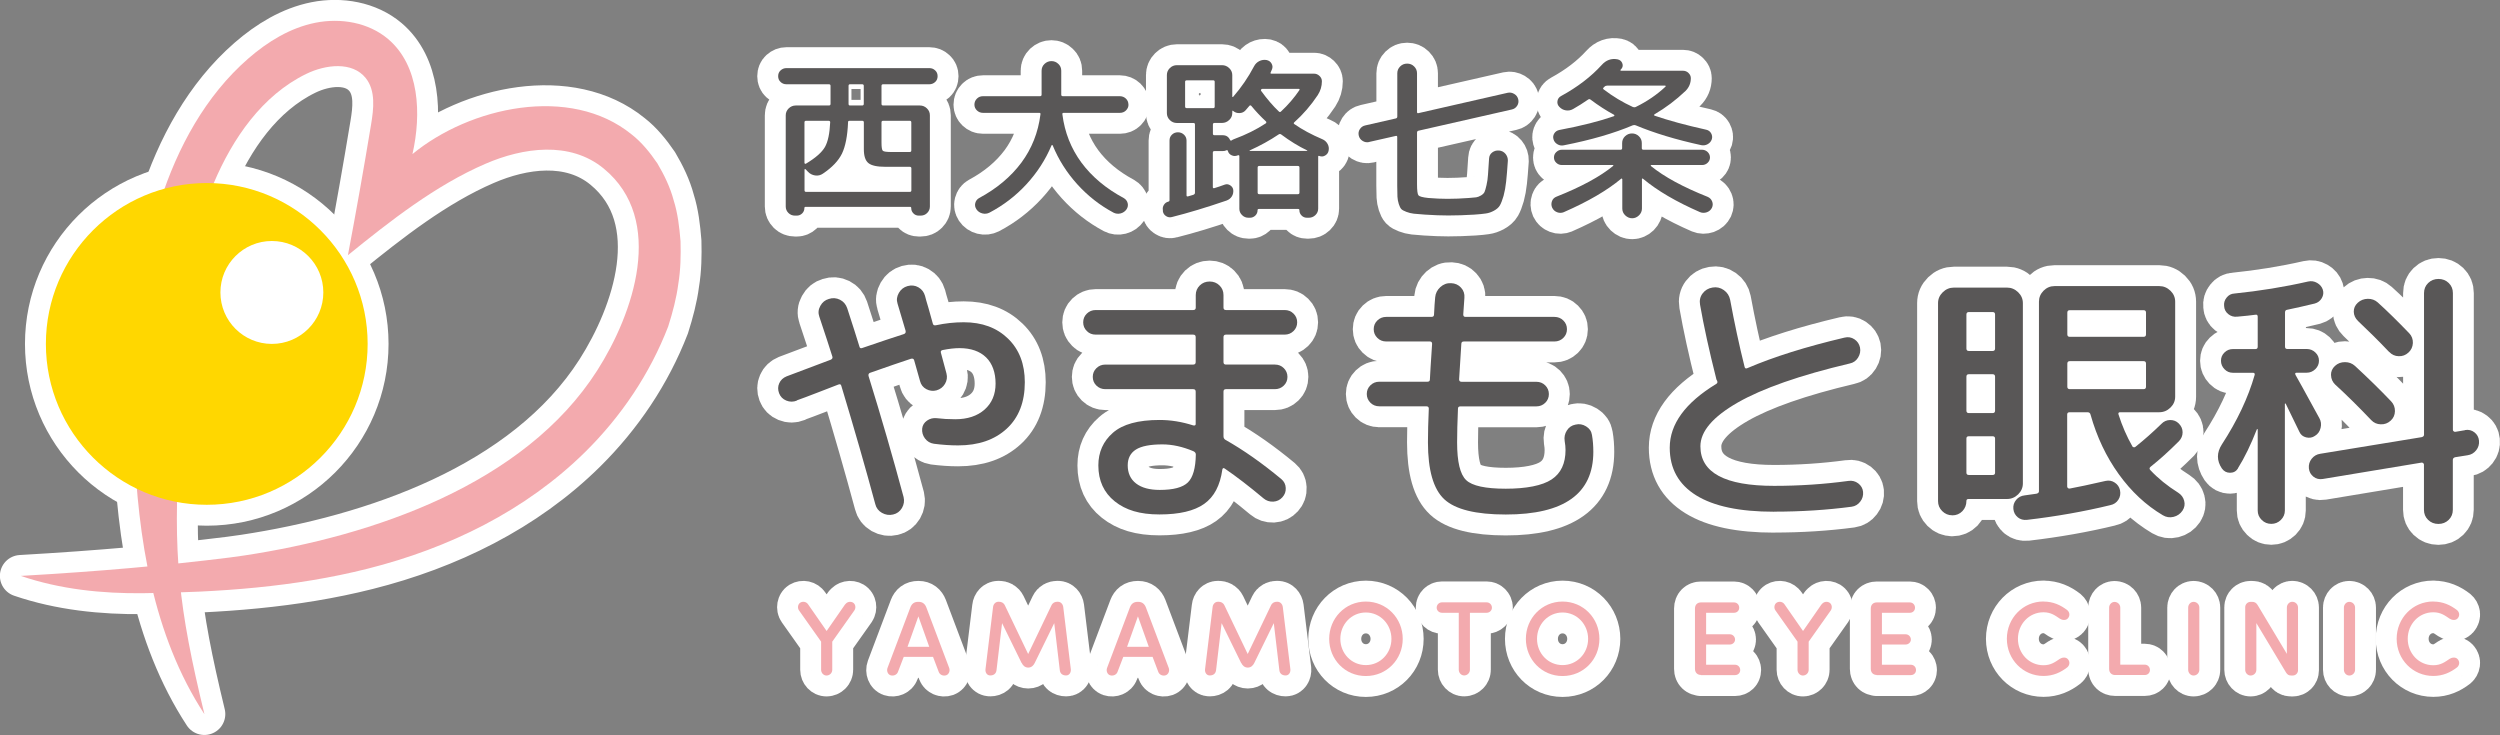
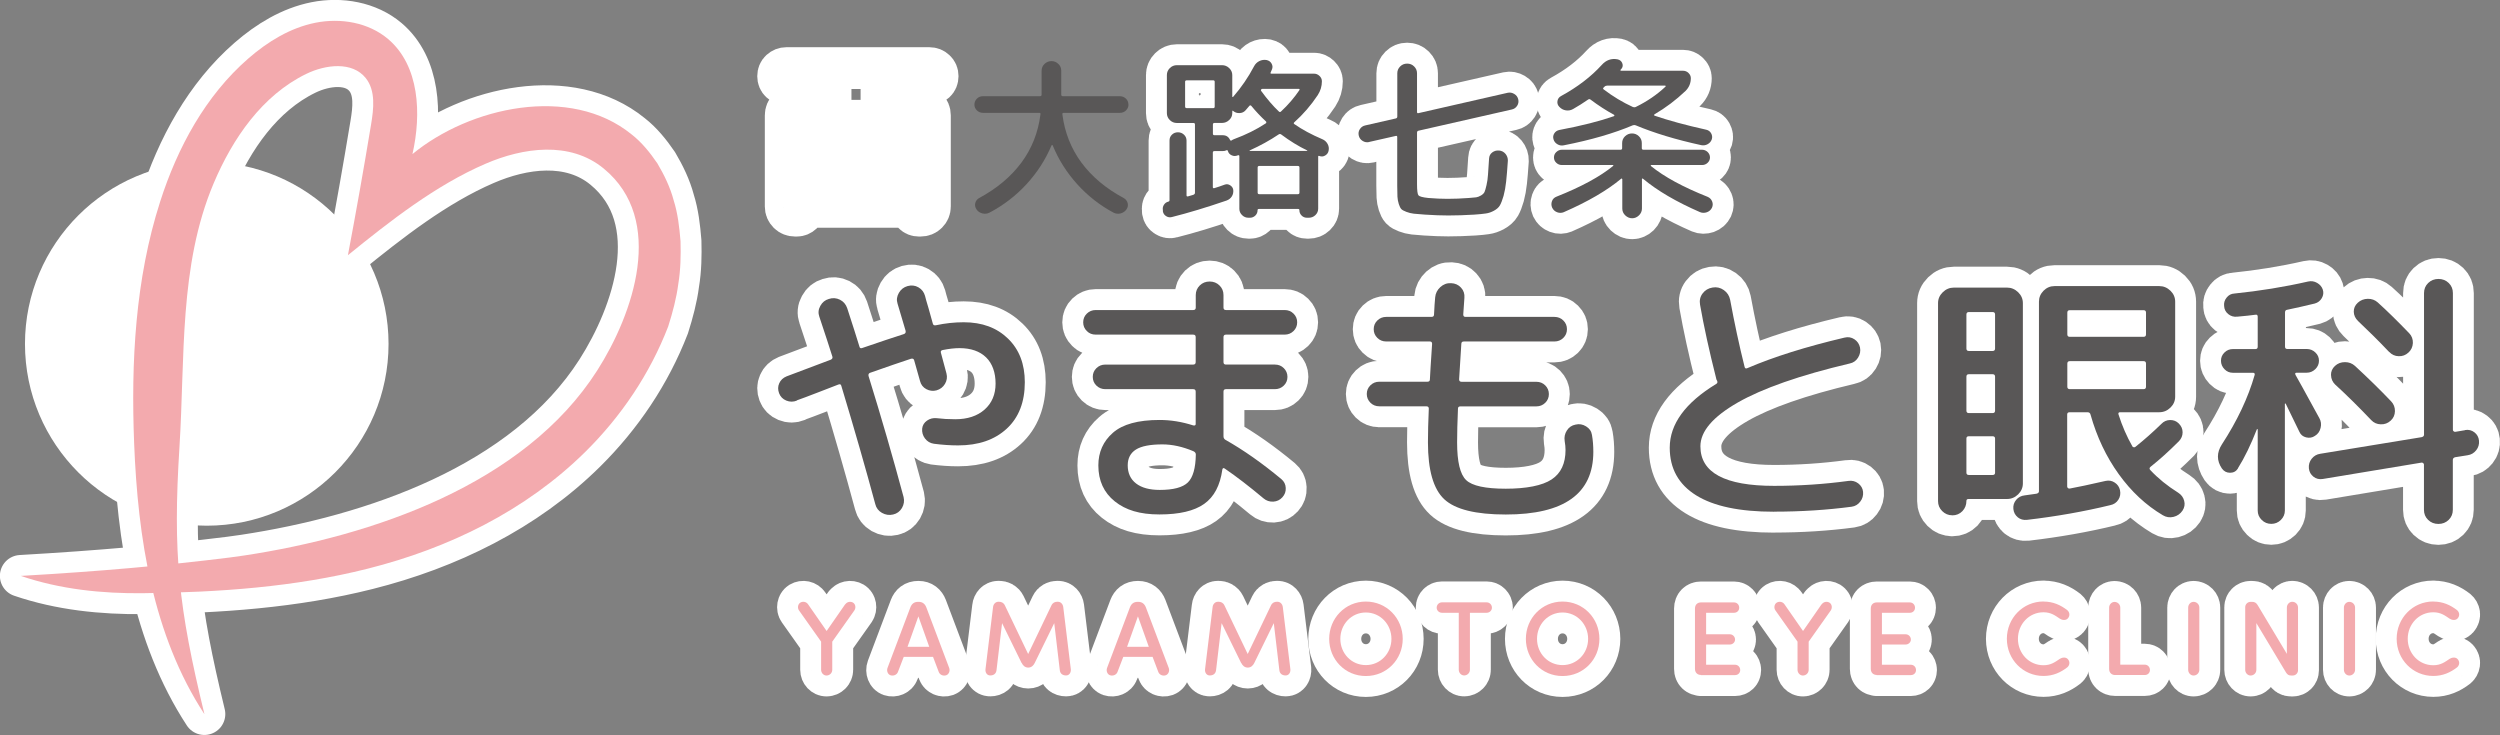
<svg xmlns="http://www.w3.org/2000/svg" id="_レイヤー_2" data-name="レイヤー 2" width="349.8" height="102.84" viewBox="0 0 349.8 102.84">
  <rect x="0" y="0" width="349.8" height="102.84" fill="#808080" stroke="none" />
  <defs>
    <style>
      .cls-1 {
        stroke: #fff;
        stroke-linecap: round;
        stroke-linejoin: round;
        stroke-width: 5.85px;
      }

      .cls-1, .cls-2 {
        fill: #fff;
      }

      .cls-3 {
        fill: #595757;
      }

      .cls-3, .cls-4, .cls-5, .cls-2 {
        stroke-width: 0px;
      }

      .cls-4 {
        fill: #f3aaae;
      }

      .cls-5 {
        fill: gold;
      }
    </style>
  </defs>
  <g id="_レイヤー_1-2" data-name="レイヤー 1">
    <g>
      <g>
        <g>
          <g>
            <path class="cls-1" d="M118.27,84.56c.24-.35.72-.46,1.09-.24.34.21.43.72.19,1.08l-3.1,4.38v3.94c0,.43-.35.8-.81.8-.41,0-.75-.37-.75-.8v-3.94l-3.1-4.38c-.24-.35-.15-.87.19-1.08.37-.22.85-.12,1.09.24l2.59,3.73,2.59-3.73Z" />
            <path class="cls-1" d="M130.55,91.91h-4.1l-.81,2.11c-.15.4-.62.6-1.05.46-.38-.13-.56-.62-.41-1.02l3.2-8.48c.19-.49.52-.77,1.08-.77h.09c.52,0,.87.28,1.06.77l3.2,8.48c.15.4-.03.88-.41,1.02-.43.15-.9-.06-1.05-.46l-.8-2.11ZM126.98,90.5h3.04l-1.52-4.26-1.52,4.26Z" />
            <path class="cls-1" d="M142.94,92.76l-2.73-5.57-.78,6.6c-.06.43-.35.72-.88.72-.47,0-.71-.44-.66-.87l1.06-8.7c.04-.4.34-.74.74-.74h.1c.32,0,.63.13.81.5l3.26,6.81,3.26-6.81c.18-.37.49-.5.81-.5h.1c.4,0,.69.34.74.74l1.06,8.7c.04.43-.19.87-.66.87-.53,0-.83-.29-.88-.72l-.78-6.6-2.73,5.57c-.15.31-.43.65-.91.65s-.77-.34-.91-.65Z" />
            <path class="cls-1" d="M161.27,91.91h-4.1l-.81,2.11c-.15.4-.62.6-1.05.46-.38-.13-.56-.62-.41-1.02l3.2-8.48c.19-.49.52-.77,1.08-.77h.09c.52,0,.87.28,1.06.77l3.2,8.48c.15.4-.03.88-.41,1.02-.43.15-.9-.06-1.05-.46l-.8-2.11ZM157.7,90.5h3.04l-1.52-4.26-1.52,4.26Z" />
            <path class="cls-1" d="M173.66,92.76l-2.73-5.57-.78,6.6c-.06.43-.35.72-.88.72-.47,0-.71-.44-.66-.87l1.06-8.7c.04-.4.34-.74.74-.74h.1c.32,0,.63.13.81.5l3.26,6.81,3.26-6.81c.18-.37.49-.5.81-.5h.1c.4,0,.69.34.74.74l1.06,8.7c.04.43-.19.87-.66.87-.53,0-.83-.29-.88-.72l-.78-6.6-2.73,5.57c-.15.31-.43.65-.91.65s-.77-.34-.91-.65Z" />
            <path class="cls-1" d="M191.11,84.17c2.9,0,5.16,2.33,5.16,5.22s-2.25,5.2-5.16,5.2-5.13-2.33-5.13-5.2,2.24-5.22,5.13-5.22ZM191.11,93.06c2.02,0,3.58-1.64,3.58-3.67s-1.56-3.69-3.58-3.69-3.57,1.65-3.57,3.69,1.56,3.67,3.57,3.67Z" />
            <path class="cls-1" d="M201.76,85.74c-.4,0-.74-.31-.74-.71,0-.43.34-.75.74-.75h6.25c.4,0,.74.32.74.75,0,.4-.34.71-.74.71h-2.34v7.97c0,.43-.35.8-.81.8-.41,0-.75-.37-.75-.8v-7.97h-2.34Z" />
            <path class="cls-1" d="M218.63,84.17c2.9,0,5.16,2.33,5.16,5.22s-2.25,5.2-5.16,5.2-5.13-2.33-5.13-5.2,2.24-5.22,5.13-5.22ZM218.63,93.06c2.02,0,3.58-1.64,3.58-3.67s-1.56-3.69-3.58-3.69-3.57,1.65-3.57,3.69,1.56,3.67,3.57,3.67Z" />
            <path class="cls-1" d="M237.99,94.44c-.47,0-.83-.32-.83-.85v-8.45c0-.53.35-.85.83-.85h4.64c.4,0,.72.32.72.74s-.32.71-.72.71h-3.91v3.01h3.33c.38,0,.72.32.72.74,0,.38-.34.69-.72.69h-3.33v2.83h4.05c.4,0,.72.32.72.74s-.32.71-.72.71h-4.79Z" />
            <path class="cls-1" d="M254.89,84.56c.24-.35.72-.46,1.09-.24.34.21.43.72.19,1.08l-3.1,4.38v3.94c0,.43-.35.8-.81.8-.41,0-.75-.37-.75-.8v-3.94l-3.1-4.38c-.24-.35-.15-.87.19-1.08.37-.22.85-.12,1.09.24l2.59,3.73,2.59-3.73Z" />
            <path class="cls-1" d="M262.59,94.44c-.47,0-.83-.32-.83-.85v-8.45c0-.53.35-.85.83-.85h4.64c.4,0,.72.32.72.74s-.32.71-.72.71h-3.91v3.01h3.33c.38,0,.72.32.72.74,0,.38-.34.69-.72.69h-3.33v2.83h4.05c.4,0,.72.32.72.74s-.32.71-.72.71h-4.79Z" />
            <path class="cls-1" d="M285.93,84.17c1.34,0,2.4.49,3.33,1.21.29.24.44.74.07,1.15-.29.32-.81.24-1.11.04-.65-.43-1.22-.9-2.3-.9-2.02,0-3.57,1.67-3.57,3.71s1.55,3.7,3.57,3.7c1.08,0,1.65-.47,2.3-.9.29-.19.81-.28,1.11.04.37.41.22.91-.07,1.15-.93.72-1.99,1.21-3.33,1.21-2.87,0-5.13-2.31-5.13-5.2s2.26-5.22,5.13-5.22Z" />
            <path class="cls-1" d="M296.68,93h3.42c.4,0,.72.32.72.74s-.32.71-.72.71h-4.16c-.47,0-.83-.32-.83-.85v-8.58c0-.43.34-.8.75-.8.46,0,.81.37.81.8v7.99Z" />
            <path class="cls-1" d="M307.73,93.72c0,.43-.35.8-.81.8-.41,0-.75-.37-.75-.8v-8.71c0-.43.34-.8.75-.8.46,0,.81.37.81.8v8.71Z" />
            <path class="cls-1" d="M321.54,93.78c0,.4-.32.74-.74.74h-.21c-.35,0-.54-.12-.74-.44l-4.14-6.9v6.54c0,.43-.35.8-.81.8-.41,0-.75-.37-.75-.8v-8.76c0-.41.34-.75.75-.75h.21c.35,0,.57.12.77.44l4.1,6.84v-6.49c0-.43.34-.8.75-.8.46,0,.81.37.81.8v8.77Z" />
            <path class="cls-1" d="M329.52,93.72c0,.43-.35.8-.81.8-.41,0-.75-.37-.75-.8v-8.71c0-.43.34-.8.75-.8.46,0,.81.37.81.8v8.71Z" />
            <path class="cls-1" d="M340.47,84.17c1.34,0,2.4.49,3.33,1.21.29.24.44.74.07,1.15-.29.32-.81.24-1.11.04-.65-.43-1.22-.9-2.3-.9-2.02,0-3.57,1.67-3.57,3.71s1.55,3.7,3.57,3.7c1.08,0,1.65-.47,2.3-.9.29-.19.81-.28,1.11.04.37.41.22.91-.07,1.15-.93.72-1.99,1.21-3.33,1.21-2.87,0-5.13-2.31-5.13-5.2s2.26-5.22,5.13-5.22Z" />
          </g>
          <g>
            <path class="cls-1" d="M110.03,11.79c-.32,0-.59-.11-.81-.32-.23-.21-.34-.48-.34-.81s.11-.6.34-.81c.23-.21.5-.32.81-.32h20.01c.32,0,.59.11.81.32.23.21.34.48.34.81s-.11.6-.34.81c-.23.21-.5.32-.81.32h-6.47c-.15,0-.23.07-.23.22v2.53c0,.15.08.22.23.22h5.14c.38,0,.72.14.99.41.28.27.41.59.41.97v12.75c0,.36-.13.66-.38.91s-.56.37-.93.37h-.23c-.3,0-.56-.1-.76-.31-.21-.21-.31-.45-.31-.75,0-.12-.06-.17-.18-.17h-14.59c-.12,0-.18.06-.18.17,0,.29-.1.54-.31.75-.21.2-.46.31-.76.31h-.23c-.37,0-.68-.12-.93-.37s-.38-.55-.38-.91v-12.75c0-.38.14-.7.41-.97.28-.27.61-.41.99-.41h4.64c.15,0,.23-.07.23-.22v-2.53c0-.15-.08-.22-.23-.22h-5.97ZM118.66,17.12c-.08,1.92-.37,3.37-.85,4.37-.49,1-1.37,1.93-2.66,2.8-.33.23-.7.32-1.1.26-.4-.06-.75-.24-1.03-.55l-.3-.32s-.07-.04-.1-.02c-.03.02-.05.04-.05.07v2.9c0,.15.08.22.23.22h14.49c.15,0,.23-.07.23-.22v-3.07c0-.15-.08-.22-.23-.22h-3.41c-1.15,0-1.94-.17-2.37-.52s-.64-.99-.64-1.94v-3.76c0-.15-.08-.22-.23-.22h-1.76c-.15,0-.23.07-.23.22ZM112.56,17.12v5.68s.02.09.08.11c.05.02.09.02.13-.01,1.34-.8,2.22-1.58,2.65-2.32.43-.75.67-1.91.74-3.48,0-.13-.08-.2-.23-.2h-3.14c-.15,0-.23.07-.23.22ZM118.73,12.01v2.53c0,.15.07.22.2.22h1.7c.15,0,.23-.07.23-.22v-2.53c0-.15-.08-.22-.23-.22h-1.7c-.13,0-.2.07-.2.22ZM123.34,17.12v2.85c0,.64.06,1.02.19,1.13.13.12.55.17,1.27.17h2.48c.15,0,.23-.07.23-.22v-3.93c0-.15-.08-.22-.23-.22h-3.71c-.15,0-.23.07-.23.22Z" />
-             <path class="cls-1" d="M157.9,14.64c0,.31-.12.58-.35.81s-.52.34-.85.34h-7.87c-.15,0-.21.07-.18.22.32,2.52,1.21,4.77,2.67,6.75,1.46,1.97,3.43,3.62,5.91,4.95.28.16.47.4.55.7.08.3.03.59-.15.87-.2.29-.48.49-.83.58-.35.09-.69.05-1-.11-1.91-1.02-3.59-2.34-5.07-3.97-1.47-1.63-2.62-3.44-3.44-5.44-.02-.03-.04-.05-.08-.05s-.06.02-.08.05c-.84,2-2.01,3.81-3.51,5.44-1.5,1.63-3.23,2.95-5.17,3.97-.32.16-.65.2-1,.11-.35-.09-.63-.28-.83-.58-.18-.28-.24-.57-.16-.87.08-.3.25-.54.54-.7,2.47-1.33,4.44-2.98,5.91-4.95,1.46-1.97,2.35-4.22,2.67-6.75.03-.15-.02-.22-.17-.22h-7.87c-.34,0-.62-.12-.85-.34s-.35-.5-.35-.81c0-.33.12-.61.35-.84s.52-.34.85-.34h7.97c.15,0,.23-.07.23-.22v-3.34c0-.38.14-.7.41-.96.28-.26.6-.39.97-.39s.69.13.96.39c.28.26.41.58.41.96v3.34c0,.15.08.22.23.22h7.97c.33,0,.62.12.85.34s.35.51.35.84Z" />
            <path class="cls-1" d="M162.71,29.53v-.12c-.05-.28,0-.53.15-.76s.36-.38.63-.44c.1-.03.15-.09.15-.17v-8.38c0-.33.11-.6.34-.82.23-.22.51-.33.84-.33s.62.12.85.34.35.5.35.81v7.67c0,.13.07.18.2.15l.75-.22c.15-.06.23-.16.23-.27v-9.56c0-.15-.07-.22-.2-.22h-2.33c-.38,0-.72-.14-.99-.41s-.41-.59-.41-.97v-5.33c0-.38.14-.7.41-.97s.61-.41.99-.41h6.32c.38,0,.72.14,1,.41.28.27.43.59.43.97v3.02s.01.05.04.06c.02,0,.05,0,.09-.04,1.14-1.31,2.11-2.73,2.91-4.25.17-.33.41-.57.74-.74.33-.16.66-.21,1.02-.15.32.07.55.23.7.5s.17.54.05.82c-.1.26-.16.4-.18.42-.05.11-.02.17.1.17h5.99c.28,0,.53.11.75.32.22.21.33.46.33.74,0,.69-.19,1.34-.58,1.94-.95,1.43-2.05,2.7-3.29,3.81-.1.1-.09.18.02.25,1.1.77,2.41,1.47,3.91,2.11.32.13.56.35.73.65.17.3.22.62.15.95-.05.29-.21.52-.48.68-.27.16-.54.18-.83.06-.1-.03-.15,0-.15.1v7.27c0,.36-.13.66-.39.91-.26.25-.57.37-.94.37h-.23c-.3,0-.56-.1-.76-.31-.21-.21-.31-.45-.31-.75,0-.12-.06-.17-.18-.17h-5.49c-.12,0-.18.06-.18.17,0,.29-.1.54-.31.75-.21.2-.46.31-.76.31h-.2c-.35,0-.65-.12-.9-.37s-.38-.54-.38-.88v-7.37c0-.11-.07-.16-.2-.12-.02,0-.02,0-.02.01s0,.01-.03.01c-.27.11-.54.11-.81-.01-.28-.12-.46-.32-.54-.6-.03-.13-.11-.16-.23-.1-.13.07-.3.1-.5.1h-1.15c-.15,0-.23.07-.23.22v4.82c0,.13.07.18.2.15.43-.13.92-.29,1.45-.49.27-.1.53-.07.78.09.25.16.39.37.43.65.03.33-.03.63-.2.9-.17.27-.41.46-.73.58-2.83.97-5.38,1.74-7.65,2.31-.28.08-.56.04-.81-.12-.26-.16-.41-.39-.46-.69ZM166.05,15.13h3.71c.13,0,.2-.07.2-.22v-3.47c0-.13-.07-.2-.2-.2h-3.71c-.15,0-.23.07-.23.2v3.47c0,.15.08.22.23.22ZM172.42,15.82c0,.38-.14.7-.43.97-.28.27-.62.41-1,.41h-1.05c-.15,0-.23.07-.23.22v1.3c0,.13.08.2.23.2h1.15c.49,0,.83.23,1.03.69.02.03.05.05.1.06s.09,0,.13-.04c.08-.06.19-.12.33-.17,1.67-.62,3.14-1.35,4.41-2.19.05-.02.08-.06.09-.12s0-.11-.04-.15c-.75-.7-1.44-1.43-2.06-2.19-.08-.08-.17-.09-.25-.02-.1.13-.28.34-.55.64-.22.25-.5.38-.84.39-.34.02-.64-.08-.89-.29-.08-.08-.13-.06-.13.07v.22ZM182.9,21.05c-1.22-.59-2.43-1.33-3.64-2.24-.12-.08-.23-.08-.35,0-1.22.82-2.57,1.57-4.06,2.24-.02.03-.02.06,0,.07h8.02s.05,0,.05-.02,0-.03-.02-.05ZM181.82,26.95v-3.51c0-.15-.08-.22-.23-.22h-5.39c-.15,0-.23.07-.23.22v3.51c0,.15.08.22.23.22h5.39c.15,0,.23-.07.23-.22ZM176.46,12.52c-.05.07-.05.13,0,.2.84,1.15,1.66,2.11,2.48,2.88.1.1.2.1.3,0,.99-.92,1.85-1.92,2.58-3,.03-.03.04-.07.01-.11-.03-.04-.06-.06-.11-.06h-5.07c-.08,0-.15.03-.2.1Z" />
            <path class="cls-1" d="M191.6,19.87c-.34.08-.65.03-.94-.15-.29-.18-.47-.43-.54-.74-.08-.33-.03-.63.15-.91s.43-.45.75-.52l4.29-.98c.13-.03.2-.12.2-.27v-6.05c0-.36.13-.68.4-.95.27-.27.59-.4.98-.4s.71.13.98.4c.27.27.4.59.4.95v5.43c0,.13.07.18.2.15l12.49-2.85c.32-.07.62-.01.91.16s.48.42.56.75c.08.33.03.63-.15.91s-.43.45-.75.52l-13.06,2.97c-.13.03-.2.12-.2.27v7.22c0,.87.07,1.39.2,1.55.13.16.59.29,1.38.37.97.08,1.86.12,2.68.12.95,0,1.96-.04,3.01-.12.47-.03.8-.06,1-.09s.43-.11.68-.26c.25-.15.41-.31.49-.48.08-.17.17-.49.28-.96s.18-.96.21-1.47c.03-.52.08-1.27.15-2.25.02-.36.16-.65.44-.86.28-.21.6-.3.96-.27s.67.19.9.47c.23.28.34.6.33.96-.08,1.2-.16,2.17-.24,2.91-.08.75-.2,1.41-.36,2-.17.59-.34,1.03-.51,1.33s-.45.54-.83.75-.76.34-1.14.39c-.39.06-.92.11-1.61.16-1.3.08-2.52.12-3.64.12-.97,0-2.06-.04-3.26-.12-.69-.05-1.21-.09-1.57-.13-.36-.04-.71-.13-1.05-.26-.34-.13-.58-.26-.7-.39s-.24-.36-.35-.7c-.11-.34-.17-.68-.19-1.03-.02-.35-.03-.86-.03-1.54v-6.81c0-.13-.07-.18-.2-.15l-3.71.84Z" />
            <path class="cls-1" d="M218.83,29.68c-.32.13-.64.14-.95.02-.32-.12-.55-.33-.7-.64-.13-.29-.14-.6-.03-.91s.33-.52.65-.64c3.43-1.36,6.07-2.79,7.92-4.3.03-.02.04-.04.02-.07s-.04-.05-.08-.05h-7.12c-.3,0-.56-.1-.78-.31-.22-.2-.33-.45-.33-.75s.11-.55.33-.76c.22-.21.48-.32.78-.32h8.2c.15,0,.23-.07.23-.22v-.71c0-.38.14-.7.41-.96.28-.26.6-.39.97-.39s.69.13.96.39c.28.26.41.58.41.96v.71c0,.15.08.22.23.22h8.2c.3,0,.56.11.78.32.22.21.33.47.33.76s-.11.54-.33.75c-.22.21-.48.31-.78.31h-7.12s-.05.02-.06.05c0,.03,0,.07.04.1,1.86,1.51,4.5,2.94,7.92,4.3.3.13.51.34.63.64s.11.59-.02.88c-.15.31-.39.52-.72.64-.33.11-.65.11-.96-.02-3.31-1.44-5.97-3-7.97-4.67-.1-.06-.15-.04-.15.07v4.1c0,.36-.14.68-.41.95-.28.27-.6.41-.96.41s-.69-.14-.97-.41c-.28-.27-.41-.59-.41-.95v-4.1s-.02-.06-.06-.09c-.04-.02-.07-.02-.09.01-1.99,1.66-4.66,3.21-8,4.67ZM225.83,16.24s.05-.04.06-.07c0-.03,0-.06-.04-.1-1.09-.59-2.19-1.3-3.31-2.14-.1-.08-.21-.08-.33,0-.69.48-1.39.92-2.11,1.33-.32.18-.66.24-1.02.18s-.66-.23-.91-.5c-.22-.23-.3-.5-.25-.81s.22-.54.5-.69c2.31-1.26,4.2-2.71,5.69-4.35.62-.69,1.35-.95,2.21-.79.32.07.54.24.66.53s.09.55-.11.8l-.1.1c-.08.12-.05.17.1.17h8.63c.28,0,.54.1.75.31.22.21.33.45.33.73,0,.7-.25,1.3-.75,1.79-1.32,1.26-2.77,2.35-4.34,3.27-.03.02-.05.05-.05.09s.02.07.05.09c1.96.67,4.37,1.33,7.25,1.97.3.07.53.23.68.5.15.27.18.54.1.82-.1.31-.29.54-.58.7-.28.16-.59.2-.9.14-3.54-.77-6.6-1.7-9.18-2.78-.13-.05-.27-.05-.4,0-2.61,1.11-5.83,2.05-9.65,2.8-.32.07-.62.02-.9-.15-.28-.16-.47-.4-.55-.71-.08-.28-.05-.54.11-.8s.39-.41.69-.48c3.13-.59,5.68-1.24,7.67-1.94ZM224.4,12.52c1.27.97,2.63,1.79,4.09,2.46.15.05.28.04.4-.02,1.57-.77,2.95-1.71,4.14-2.83.03-.03.04-.07.03-.1-.02-.03-.04-.05-.08-.05h-8.1c-.15,0-.28.05-.38.15l-.1.1c-.13.1-.13.2,0,.29Z" />
          </g>
          <g>
            <path class="cls-1" d="M111.5,56.05c-.49.2-.99.2-1.48,0-.49-.2-.83-.55-1.01-1.03-.18-.48-.18-.95.02-1.39.19-.44.54-.77,1.03-.97.21-.08,2.27-.85,6.18-2.33.21-.1.28-.24.23-.42-.39-1.25-1-3.11-1.83-5.6-.18-.51-.14-1.01.14-1.51.27-.5.67-.82,1.19-.97.54-.18,1.06-.14,1.56.11.49.25.83.65,1.01,1.18.78,2.39,1.35,4.18,1.71,5.37.05.23.19.29.43.19,2.51-.86,4.45-1.51,5.8-1.94.21-.08.28-.23.23-.46-.1-.33-.28-.93-.53-1.79-.25-.86-.45-1.54-.6-2.02-.16-.51-.09-1,.19-1.49s.69-.8,1.21-.95c.54-.15,1.05-.1,1.52.17.47.27.78.67.93,1.2.05.23.21.81.49,1.73.27.93.47,1.65.6,2.15.05.2.19.28.43.23,1.3-.28,2.59-.42,3.89-.42,2.57,0,4.63.76,6.2,2.29,1.57,1.52,2.35,3.56,2.35,6.1,0,2.77-.84,4.94-2.53,6.5-1.69,1.56-3.95,2.34-6.81,2.34-1.09,0-2.22-.08-3.38-.23-.52-.08-.93-.32-1.25-.74-.31-.42-.44-.88-.39-1.39.05-.46.28-.83.68-1.11s.85-.39,1.34-.34c.8.1,1.67.15,2.61.15,1.71,0,3.08-.45,4.1-1.35s1.54-2.12,1.54-3.64-.44-2.8-1.32-3.66c-.88-.86-2.13-1.3-3.73-1.3-.68,0-1.47.09-2.37.27-.21.05-.29.18-.23.38.41,1.52.67,2.49.78,2.9.13.51.06.99-.21,1.45s-.67.76-1.19.91c-.49.13-.97.07-1.42-.17-.45-.24-.75-.62-.88-1.13-.36-1.27-.64-2.24-.82-2.9-.05-.2-.19-.28-.43-.23-1.4.46-3.32,1.12-5.76,1.98-.18.08-.25.23-.19.46,1.79,5.77,3.42,11.41,4.9,16.92.13.53.05,1.04-.23,1.53-.29.48-.7.79-1.24.91-.54.13-1.06.05-1.56-.23-.49-.28-.8-.69-.93-1.22-1.35-5.01-2.93-10.52-4.75-16.54-.05-.23-.19-.29-.43-.19-.6.23-1.54.59-2.82,1.09-1.28.5-2.28.87-2.98,1.12Z" />
            <path class="cls-1" d="M153.31,46.82c-.49,0-.91-.16-1.24-.5-.34-.33-.51-.74-.51-1.22s.17-.89.51-1.22c.34-.33.75-.5,1.24-.5h13.65c.23,0,.35-.11.35-.34v-1.75c0-.53.19-.98.56-1.35.38-.37.84-.55,1.38-.55s1.01.18,1.38.55c.38.37.56.82.56,1.35v1.75c0,.23.12.34.35.34h8.21c.49,0,.91.17,1.24.5.34.33.51.74.51,1.22s-.17.89-.51,1.22c-.34.33-.75.5-1.24.5h-8.21c-.23,0-.35.12-.35.34v3.51c0,.23.12.34.35.34h6.85c.49,0,.91.17,1.24.5s.51.74.51,1.22-.17.89-.51,1.22-.75.5-1.24.5h-6.85c-.23,0-.35.11-.35.34v6.25c0,.23.09.39.27.5,2.52,1.42,5.12,3.25,7.82,5.49.39.33.6.74.62,1.24.03.5-.13.93-.47,1.31s-.77.58-1.28.61c-.52.02-.97-.13-1.36-.46-1.97-1.65-3.77-3.04-5.41-4.16-.18-.13-.3-.09-.35.12-.31,2.24-1.16,3.84-2.55,4.82-1.39.98-3.47,1.47-6.24,1.47s-4.73-.61-6.26-1.83c-1.53-1.22-2.3-2.9-2.3-5.03,0-1.85.68-3.38,2.04-4.57,1.36-1.19,3.53-1.79,6.52-1.79,1.56,0,3.12.25,4.71.76.23.05.35-.01.35-.19v-4.54c0-.23-.12-.34-.35-.34h-12.29c-.49,0-.91-.17-1.25-.5s-.51-.74-.51-1.22.17-.89.51-1.22.75-.5,1.25-.5h12.29c.23,0,.35-.12.35-.34v-3.51c0-.23-.12-.34-.35-.34h-13.65ZM162.26,68.55c1.92,0,3.23-.35,3.95-1.05.71-.7,1.08-2,1.11-3.91,0-.2-.12-.36-.35-.46-1.5-.63-2.94-.95-4.32-.95-1.71,0-2.95.24-3.71.72s-1.15,1.22-1.15,2.21c0,1.09.39,1.94,1.17,2.54s1.88.9,3.31.9Z" />
            <path class="cls-1" d="M192.99,56.85c-.49,0-.91-.17-1.24-.5s-.51-.74-.51-1.22.17-.89.51-1.22.75-.5,1.24-.5h6.73c.23,0,.35-.1.35-.3.03-.66.13-2.33.31-4.99,0-.23-.1-.34-.31-.34h-6.11c-.49,0-.91-.17-1.24-.5-.34-.33-.51-.74-.51-1.22s.17-.89.51-1.22c.34-.33.75-.5,1.24-.5h6.34c.23,0,.35-.11.35-.34.05-1.02.1-1.82.16-2.4.05-.56.29-1.03.72-1.43.43-.39.93-.58,1.5-.55.57.02,1.04.23,1.4.63.36.39.52.87.47,1.43-.05.53-.1,1.31-.16,2.32,0,.23.1.34.31.34h12.45c.49,0,.91.17,1.24.5.34.33.51.74.51,1.22s-.17.89-.51,1.22c-.34.33-.75.5-1.24.5h-12.68c-.23,0-.35.11-.35.34-.16,2.52-.26,4.17-.31,4.96,0,.23.12.34.35.34h10.46c.49,0,.91.17,1.24.5s.51.74.51,1.22-.17.89-.51,1.22-.75.5-1.24.5h-10.62c-.23,0-.35.1-.35.31-.08,1.88-.12,3.46-.12,4.73,0,2.72.42,4.48,1.27,5.28.84.8,2.69,1.2,5.54,1.2s5.12-.43,6.42-1.3c1.3-.86,1.94-2.24,1.94-4.12,0-.38-.04-.8-.12-1.26-.08-.53.02-1.02.31-1.47s.69-.72,1.21-.82c.52-.13,1.01-.04,1.48.25.47.29.74.69.82,1.2.13.74.19,1.53.19,2.36,0,5.85-4.08,8.77-12.25,8.77-4.2,0-7.07-.71-8.6-2.13-1.53-1.42-2.29-4.08-2.29-7.97,0-1.32.04-2.9.12-4.73,0-.2-.12-.31-.35-.31h-6.57Z" />
            <path class="cls-1" d="M248.22,71.6c-4.8,0-8.43-.76-10.89-2.29-2.46-1.53-3.7-3.75-3.7-6.67,0-3.3,2.17-6.28,6.5-8.92.18-.1.22-.25.12-.46-.03-.05-.05-.1-.08-.15s-.04-.1-.04-.15c-.99-3.91-1.74-7.36-2.26-10.33-.1-.58.01-1.11.35-1.56.34-.46.8-.74,1.4-.84.57-.1,1.1.02,1.58.36.48.34.77.8.88,1.35.6,3.25,1.27,6.38,2.02,9.38.05.23.18.29.39.19,3.68-1.58,8.21-3,13.58-4.27.52-.13.98-.05,1.4.23s.67.66.78,1.14c.1.51.01.98-.27,1.43s-.67.72-1.17.82c-6.98,1.65-12.2,3.48-15.68,5.47-3.48,2-5.21,4.03-5.21,6.12,0,3.69,3.44,5.53,10.31,5.53,3.55,0,7.01-.23,10.39-.69.52-.08.98.04,1.38.34.4.31.63.7.68,1.18.05.51-.08.97-.39,1.37-.31.41-.71.65-1.21.72-3.48.46-7.09.69-10.85.69Z" />
            <path class="cls-1" d="M273.15,72.1c-.54,0-1.01-.2-1.4-.59-.39-.39-.58-.86-.58-1.39v-27.71c0-.58.22-1.09.66-1.52.44-.43.96-.65,1.56-.65h7.43c.6,0,1.11.22,1.56.65.44.43.66.94.66,1.52v25.23c0,.59-.22,1.09-.66,1.53-.44.43-.96.65-1.56.65h-5.37c-.21,0-.31.09-.31.27,0,.56-.19,1.04-.56,1.43-.38.39-.85.59-1.42.59ZM275.14,44v4.77c0,.23.12.34.35.34h3.31c.23,0,.35-.11.35-.34v-4.77c0-.23-.12-.34-.35-.34h-3.31c-.23,0-.35.12-.35.34ZM275.14,52.7v4.76c0,.23.12.34.35.34h3.31c.23,0,.35-.11.35-.34v-4.76c0-.23-.12-.34-.35-.34h-3.31c-.23,0-.35.11-.35.34ZM275.14,61.35v4.8c0,.2.12.31.35.31h3.31c.23,0,.35-.1.35-.31v-4.8c0-.2-.12-.31-.35-.31h-3.31c-.23,0-.35.1-.35.31ZM282.33,72.38c-.36-.29-.57-.68-.62-1.16-.05-.48.08-.91.39-1.28.31-.37.71-.58,1.21-.63l1.63-.23c.23-.05.35-.17.35-.34v-26.53c0-.58.21-1.09.64-1.53.43-.43.94-.65,1.54-.65h14.66c.6,0,1.11.22,1.56.65.44.43.66.94.66,1.53v13.3c0,.58-.22,1.09-.66,1.52-.44.43-.96.65-1.56.65h-5.48c-.21,0-.29.1-.23.31.52,1.63,1.17,3.11,1.94,4.46.03.08.09.12.2.13.1.01.18,0,.23-.06,1.24-.99,2.45-2.06,3.62-3.2.34-.36.75-.54,1.22-.55.48-.01.89.15,1.22.48.36.36.54.77.54,1.24s-.17.88-.51,1.24c-1.4,1.4-2.72,2.59-3.97,3.58-.18.15-.19.3-.04.46,1.09,1.17,2.39,2.22,3.89,3.16.44.28.73.66.85,1.14.13.48.05.94-.23,1.37-.31.46-.73.75-1.26.88-.53.13-1.03.05-1.5-.23-2.36-1.4-4.41-3.31-6.16-5.74-1.75-2.43-3.07-5.2-3.95-8.33-.05-.23-.2-.34-.43-.34h-2.49c-.23,0-.35.1-.35.31v10.1c0,.08.04.15.12.21.08.06.16.08.23.06,1.11-.2,2.79-.56,5.02-1.07.47-.1.89-.03,1.28.23.39.25.64.61.74,1.07.1.48.03.93-.23,1.33-.26.41-.64.66-1.13.76-3.66.89-7.55,1.58-11.67,2.06-.49.05-.92-.07-1.28-.36ZM289.26,43.74v3.05c0,.23.12.34.35.34h10.31c.23,0,.35-.11.35-.34v-3.05c0-.23-.12-.34-.35-.34h-10.31c-.23,0-.35.11-.35.34ZM289.26,50.87v3.24c0,.23.12.34.35.34h10.31c.23,0,.35-.11.35-.34v-3.24c0-.23-.12-.34-.35-.34h-10.31c-.23,0-.35.12-.35.34Z" />
            <path class="cls-1" d="M313.14,65.54c-.26.41-.63.61-1.11.61s-.86-.2-1.15-.61c-.73-1.09-.73-2.21,0-3.35,2.15-3.3,3.68-6.54,4.59-9.72.05-.2-.03-.31-.23-.31h-2.8c-.47,0-.86-.16-1.19-.5-.32-.33-.49-.72-.49-1.18s.16-.84.49-1.16c.32-.32.72-.48,1.19-.48h3.15c.21,0,.31-.11.31-.34v-4.19c0-.23-.12-.32-.35-.27-.54.08-1.39.17-2.53.27-.47.05-.88-.07-1.24-.36-.36-.29-.56-.67-.58-1.13-.05-.43.06-.83.35-1.18.28-.36.65-.55,1.09-.57,3.5-.36,6.94-.91,10.31-1.68.44-.1.86-.04,1.26.19.4.23.67.55.8.95s.08.8-.14,1.18c-.22.38-.55.64-.99.76-1.35.33-2.65.62-3.89.88-.18.03-.27.15-.27.38v4.76c0,.23.1.34.31.34h2.72c.47,0,.87.16,1.21.48s.51.7.51,1.16-.17.85-.51,1.18c-.34.33-.74.5-1.21.5h-1.4c-.21,0-.26.1-.16.31.16.25,1.27,2.28,3.34,6.06.23.41.29.86.17,1.35-.12.5-.38.87-.8,1.12-.36.25-.77.32-1.22.21-.45-.11-.77-.37-.95-.78-.83-1.73-1.47-3.04-1.91-3.93-.03-.02-.05-.04-.08-.04s-.04.03-.04.08v14.9c0,.51-.19.95-.56,1.32-.38.37-.82.55-1.34.55s-.97-.18-1.34-.55c-.38-.37-.56-.81-.56-1.32v-11.32c0-.05-.01-.08-.04-.08s-.05.01-.08.04c-.83,2.13-1.71,3.95-2.65,5.45ZM344.92,60.17c.49-.08.93.03,1.3.32.38.29.59.68.64,1.16.05.51-.08.96-.39,1.35-.31.39-.71.63-1.21.7l-1.71.27c-.23.05-.35.18-.35.38v6.98c0,.56-.19,1.03-.58,1.41-.39.38-.87.57-1.44.57s-1.05-.19-1.44-.57c-.39-.38-.58-.85-.58-1.41v-6.33c0-.08-.04-.15-.12-.21-.08-.06-.16-.08-.23-.06l-13.81,2.29c-.49.08-.93-.03-1.3-.32s-.59-.68-.64-1.16c-.05-.51.08-.96.39-1.35.31-.39.71-.63,1.21-.7l14.16-2.32c.23-.05.35-.17.35-.34v-19.82c0-.56.19-1.03.58-1.41.39-.38.87-.57,1.44-.57s1.05.19,1.44.57c.39.38.58.85.58,1.41v19.14c0,.08.04.15.12.21.08.06.16.08.23.06l1.36-.23ZM326.15,52.5c-.01-.51.17-.94.56-1.3.39-.36.85-.53,1.4-.53s1.01.18,1.4.53c1.84,1.7,3.53,3.35,5.06,4.96.36.38.54.84.53,1.37-.01.53-.21.98-.6,1.33-.39.36-.85.53-1.38.51-.53-.01-.98-.21-1.34-.59-1.71-1.8-3.4-3.47-5.06-4.99-.36-.36-.55-.79-.56-1.3ZM334.3,49.26c-1.5-1.58-2.96-3.02-4.36-4.34-.39-.38-.59-.81-.6-1.3-.01-.48.17-.9.56-1.26.39-.36.86-.54,1.4-.55.54-.01,1.01.16,1.4.51,1.3,1.17,2.76,2.61,4.4,4.31.36.38.53.84.51,1.37-.03.53-.23.98-.62,1.33-.39.36-.84.53-1.36.51-.52-.01-.96-.21-1.32-.59Z" />
          </g>
        </g>
        <g>
          <path class="cls-1" d="M28.6,99.91c-3.64-14.99-4.43-22.47-3.49-37.36.79-12.48-.09-25.36,4.78-36.89,2.66-6.3,6.81-12.33,12.96-15.32,2.71-1.32,6.44-1.77,8.32.58,1.41,1.76,1.12,4.28.75,6.5-1.01,6.11-2.09,12.21-3.24,18.29,5.85-4.75,12.29-9.8,19.26-12.8,5.23-2.26,11.8-3.22,16.53.67,8.72,7.17,4.15,20.34-.91,28.26-10.22,16-31.52,23.17-49.37,25.88-.69.11-1.39.2-2.08.29-9.08,1.13-18.07,1.93-29.2,2.57,5.49,1.88,11.43,2.49,17.15,2.42,10.55-.12,21.16-.85,31.39-3.43,11.31-2.85,22.09-8.09,30.45-16.35,5.03-4.97,9.04-10.93,11.59-17.53.63-1.98,1.16-3.97,1.42-5.98.33-1.99.36-4,.31-5.95-.16-1.96-.38-3.89-.96-5.73-.49-1.85-1.34-3.58-2.28-5.17-1.05-1.54-2.21-2.97-3.6-4.05-8.6-7-22.67-3.84-30.67,2.75,1.28-5.63.99-12.37-3.41-16.1-2.74-2.32-6.63-2.98-10.15-2.28-3.52.7-6.69,2.64-9.4,5-5.99,5.21-9.92,12.47-12.34,20.03-3.49,10.86-4.09,22.45-3.64,33.85.52,13.19,2.6,26.8,9.82,37.85Z" />
          <path class="cls-1" d="M28.93,70.63c-12.41,0-22.51-10.1-22.51-22.51s10.1-22.51,22.51-22.51,22.51,10.1,22.51,22.51-10.1,22.51-22.51,22.51Z" />
          <circle class="cls-1" cx="38.04" cy="40.92" r="7.2" />
        </g>
      </g>
      <g>
        <g>
          <path class="cls-4" d="M118.27,84.56c.24-.35.72-.46,1.09-.24.34.21.43.72.19,1.08l-3.1,4.38v3.94c0,.43-.35.8-.81.8-.41,0-.75-.37-.75-.8v-3.94l-3.1-4.38c-.24-.35-.15-.87.19-1.08.37-.22.85-.12,1.09.24l2.59,3.73,2.59-3.73Z" />
          <path class="cls-4" d="M130.55,91.91h-4.1l-.81,2.11c-.15.4-.62.6-1.05.46-.38-.13-.56-.62-.41-1.02l3.2-8.48c.19-.49.52-.77,1.08-.77h.09c.52,0,.87.28,1.06.77l3.2,8.48c.15.4-.03.88-.41,1.02-.43.15-.9-.06-1.05-.46l-.8-2.11ZM126.98,90.5h3.04l-1.52-4.26-1.52,4.26Z" />
          <path class="cls-4" d="M142.94,92.76l-2.73-5.57-.78,6.6c-.06.43-.35.72-.88.72-.47,0-.71-.44-.66-.87l1.06-8.7c.04-.4.34-.74.74-.74h.1c.32,0,.63.13.81.5l3.26,6.81,3.26-6.81c.18-.37.49-.5.81-.5h.1c.4,0,.69.34.74.74l1.06,8.7c.04.43-.19.87-.66.87-.53,0-.83-.29-.88-.72l-.78-6.6-2.73,5.57c-.15.31-.43.65-.91.65s-.77-.34-.91-.65Z" />
          <path class="cls-4" d="M161.27,91.91h-4.1l-.81,2.11c-.15.4-.62.6-1.05.46-.38-.13-.56-.62-.41-1.02l3.2-8.48c.19-.49.52-.77,1.08-.77h.09c.52,0,.87.28,1.06.77l3.2,8.48c.15.4-.03.88-.41,1.02-.43.15-.9-.06-1.05-.46l-.8-2.11ZM157.7,90.5h3.04l-1.52-4.26-1.52,4.26Z" />
          <path class="cls-4" d="M173.66,92.76l-2.73-5.57-.78,6.6c-.06.43-.35.72-.88.72-.47,0-.71-.44-.66-.87l1.06-8.7c.04-.4.34-.74.74-.74h.1c.32,0,.63.13.81.5l3.26,6.81,3.26-6.81c.18-.37.49-.5.81-.5h.1c.4,0,.69.34.74.74l1.06,8.7c.04.43-.19.87-.66.87-.53,0-.83-.29-.88-.72l-.78-6.6-2.73,5.57c-.15.31-.43.65-.91.65s-.77-.34-.91-.65Z" />
          <path class="cls-4" d="M191.11,84.17c2.9,0,5.16,2.33,5.16,5.22s-2.25,5.2-5.16,5.2-5.13-2.33-5.13-5.2,2.24-5.22,5.13-5.22ZM191.11,93.06c2.02,0,3.58-1.64,3.58-3.67s-1.56-3.69-3.58-3.69-3.57,1.65-3.57,3.69,1.56,3.67,3.57,3.67Z" />
          <path class="cls-4" d="M201.76,85.74c-.4,0-.74-.31-.74-.71,0-.43.34-.75.74-.75h6.25c.4,0,.74.32.74.75,0,.4-.34.71-.74.71h-2.34v7.97c0,.43-.35.8-.81.8-.41,0-.75-.37-.75-.8v-7.97h-2.34Z" />
          <path class="cls-4" d="M218.63,84.17c2.9,0,5.16,2.33,5.16,5.22s-2.25,5.2-5.16,5.2-5.13-2.33-5.13-5.2,2.24-5.22,5.13-5.22ZM218.63,93.06c2.02,0,3.58-1.64,3.58-3.67s-1.56-3.69-3.58-3.69-3.57,1.65-3.57,3.69,1.56,3.67,3.57,3.67Z" />
          <path class="cls-4" d="M237.99,94.44c-.47,0-.83-.32-.83-.85v-8.45c0-.53.35-.85.83-.85h4.64c.4,0,.72.32.72.74s-.32.71-.72.71h-3.91v3.01h3.33c.38,0,.72.32.72.74,0,.38-.34.69-.72.69h-3.33v2.83h4.05c.4,0,.72.32.72.74s-.32.71-.72.71h-4.79Z" />
          <path class="cls-4" d="M254.89,84.56c.24-.35.72-.46,1.09-.24.34.21.43.72.19,1.08l-3.1,4.38v3.94c0,.43-.35.8-.81.8-.41,0-.75-.37-.75-.8v-3.94l-3.1-4.38c-.24-.35-.15-.87.19-1.08.37-.22.85-.12,1.09.24l2.59,3.73,2.59-3.73Z" />
          <path class="cls-4" d="M262.59,94.44c-.47,0-.83-.32-.83-.85v-8.45c0-.53.35-.85.83-.85h4.64c.4,0,.72.32.72.74s-.32.71-.72.71h-3.91v3.01h3.33c.38,0,.72.32.72.74,0,.38-.34.69-.72.69h-3.33v2.83h4.05c.4,0,.72.32.72.74s-.32.71-.72.71h-4.79Z" />
          <path class="cls-4" d="M285.93,84.17c1.34,0,2.4.49,3.33,1.21.29.24.44.74.07,1.15-.29.32-.81.24-1.11.04-.65-.43-1.22-.9-2.3-.9-2.02,0-3.57,1.67-3.57,3.71s1.55,3.7,3.57,3.7c1.08,0,1.65-.47,2.3-.9.29-.19.81-.28,1.11.04.37.41.22.91-.07,1.15-.93.72-1.99,1.21-3.33,1.21-2.87,0-5.13-2.31-5.13-5.2s2.26-5.22,5.13-5.22Z" />
          <path class="cls-4" d="M296.68,93h3.42c.4,0,.72.32.72.74s-.32.71-.72.71h-4.16c-.47,0-.83-.32-.83-.85v-8.58c0-.43.34-.8.75-.8.46,0,.81.37.81.8v7.99Z" />
          <path class="cls-4" d="M307.73,93.72c0,.43-.35.8-.81.8-.41,0-.75-.37-.75-.8v-8.71c0-.43.34-.8.75-.8.46,0,.81.37.81.8v8.71Z" />
          <path class="cls-4" d="M321.54,93.78c0,.4-.32.74-.74.74h-.21c-.35,0-.54-.12-.74-.44l-4.14-6.9v6.54c0,.43-.35.8-.81.8-.41,0-.75-.37-.75-.8v-8.76c0-.41.34-.75.75-.75h.21c.35,0,.57.12.77.44l4.1,6.84v-6.49c0-.43.34-.8.75-.8.46,0,.81.37.81.8v8.77Z" />
          <path class="cls-4" d="M329.52,93.72c0,.43-.35.8-.81.8-.41,0-.75-.37-.75-.8v-8.71c0-.43.34-.8.75-.8.46,0,.81.37.81.8v8.71Z" />
          <path class="cls-4" d="M340.47,84.17c1.34,0,2.4.49,3.33,1.21.29.24.44.74.07,1.15-.29.32-.81.24-1.11.04-.65-.43-1.22-.9-2.3-.9-2.02,0-3.57,1.67-3.57,3.71s1.55,3.7,3.57,3.7c1.08,0,1.65-.47,2.3-.9.29-.19.81-.28,1.11.04.37.41.22.91-.07,1.15-.93.72-1.99,1.21-3.33,1.21-2.87,0-5.13-2.31-5.13-5.2s2.26-5.22,5.13-5.22Z" />
        </g>
        <g>
-           <path class="cls-3" d="M110.03,11.79c-.32,0-.59-.11-.81-.32-.23-.21-.34-.48-.34-.81s.11-.6.34-.81c.23-.21.5-.32.81-.32h20.01c.32,0,.59.11.81.32.23.21.34.48.34.81s-.11.6-.34.81c-.23.21-.5.32-.81.32h-6.47c-.15,0-.23.07-.23.22v2.53c0,.15.08.22.23.22h5.14c.38,0,.72.14.99.41.28.27.41.59.41.97v12.75c0,.36-.13.66-.38.91s-.56.37-.93.37h-.23c-.3,0-.56-.1-.76-.31-.21-.21-.31-.45-.31-.75,0-.12-.06-.17-.18-.17h-14.59c-.12,0-.18.06-.18.17,0,.29-.1.54-.31.75-.21.2-.46.31-.76.31h-.23c-.37,0-.68-.12-.93-.37s-.38-.55-.38-.91v-12.75c0-.38.14-.7.41-.97.28-.27.61-.41.99-.41h4.64c.15,0,.23-.07.23-.22v-2.53c0-.15-.08-.22-.23-.22h-5.97ZM118.66,17.12c-.08,1.92-.37,3.37-.85,4.37-.49,1-1.37,1.93-2.66,2.8-.33.23-.7.32-1.1.26-.4-.06-.75-.24-1.03-.55l-.3-.32s-.07-.04-.1-.02c-.03.02-.05.04-.05.07v2.9c0,.15.08.22.23.22h14.49c.15,0,.23-.07.23-.22v-3.07c0-.15-.08-.22-.23-.22h-3.41c-1.15,0-1.94-.17-2.37-.52s-.64-.99-.64-1.94v-3.76c0-.15-.08-.22-.23-.22h-1.76c-.15,0-.23.07-.23.22ZM112.56,17.12v5.68s.02.09.08.11c.05.02.09.02.13-.01,1.34-.8,2.22-1.58,2.65-2.32.43-.75.67-1.91.74-3.48,0-.13-.08-.2-.23-.2h-3.14c-.15,0-.23.07-.23.22ZM118.73,12.01v2.53c0,.15.07.22.2.22h1.7c.15,0,.23-.07.23-.22v-2.53c0-.15-.08-.22-.23-.22h-1.7c-.13,0-.2.07-.2.22ZM123.34,17.12v2.85c0,.64.06,1.02.19,1.13.13.12.55.17,1.27.17h2.48c.15,0,.23-.07.23-.22v-3.93c0-.15-.08-.22-.23-.22h-3.71c-.15,0-.23.07-.23.22Z" />
          <path class="cls-3" d="M157.9,14.64c0,.31-.12.58-.35.81s-.52.34-.85.34h-7.87c-.15,0-.21.07-.18.22.32,2.52,1.21,4.77,2.67,6.75,1.46,1.97,3.43,3.62,5.91,4.95.28.16.47.4.55.7.08.3.03.59-.15.87-.2.29-.48.49-.83.58-.35.09-.69.05-1-.11-1.91-1.02-3.59-2.34-5.07-3.97-1.47-1.63-2.62-3.44-3.44-5.44-.02-.03-.04-.05-.08-.05s-.06.02-.08.05c-.84,2-2.01,3.81-3.51,5.44-1.5,1.63-3.23,2.95-5.17,3.97-.32.16-.65.2-1,.11-.35-.09-.63-.28-.83-.58-.18-.28-.24-.57-.16-.87.08-.3.25-.54.54-.7,2.47-1.33,4.44-2.98,5.91-4.95,1.46-1.97,2.35-4.22,2.67-6.75.03-.15-.02-.22-.17-.22h-7.87c-.34,0-.62-.12-.85-.34s-.35-.5-.35-.81c0-.33.12-.61.35-.84s.52-.34.85-.34h7.97c.15,0,.23-.07.23-.22v-3.34c0-.38.14-.7.41-.96.28-.26.6-.39.97-.39s.69.13.96.39c.28.26.41.58.41.96v3.34c0,.15.08.22.23.22h7.97c.33,0,.62.12.85.34s.35.51.35.84Z" />
          <path class="cls-3" d="M162.71,29.53v-.12c-.05-.28,0-.53.15-.76s.36-.38.63-.44c.1-.03.15-.09.15-.17v-8.38c0-.33.11-.6.34-.82.23-.22.51-.33.84-.33s.62.12.85.34.35.5.35.81v7.67c0,.13.07.18.2.15l.75-.22c.15-.06.23-.16.23-.27v-9.56c0-.15-.07-.22-.2-.22h-2.33c-.38,0-.72-.14-.99-.41s-.41-.59-.41-.97v-5.33c0-.38.14-.7.41-.97s.61-.41.99-.41h6.32c.38,0,.72.14,1,.41.28.27.43.59.43.97v3.02s.01.05.04.06c.02,0,.05,0,.09-.04,1.14-1.31,2.11-2.73,2.91-4.25.17-.33.41-.57.74-.74.33-.16.66-.21,1.02-.15.32.07.55.23.7.5s.17.54.05.82c-.1.26-.16.4-.18.42-.05.11-.02.17.1.17h5.99c.28,0,.53.11.75.32.22.21.33.46.33.74,0,.69-.19,1.34-.58,1.94-.95,1.43-2.05,2.7-3.29,3.81-.1.1-.09.18.02.25,1.1.77,2.41,1.47,3.91,2.11.32.13.56.35.73.65.17.3.22.62.15.95-.05.29-.21.52-.48.68-.27.16-.54.18-.83.06-.1-.03-.15,0-.15.1v7.27c0,.36-.13.66-.39.91-.26.25-.57.37-.94.37h-.23c-.3,0-.56-.1-.76-.31-.21-.21-.31-.45-.31-.75,0-.12-.06-.17-.18-.17h-5.49c-.12,0-.18.06-.18.17,0,.29-.1.54-.31.75-.21.2-.46.31-.76.31h-.2c-.35,0-.65-.12-.9-.37s-.38-.54-.38-.88v-7.37c0-.11-.07-.16-.2-.12-.02,0-.02,0-.02.01s0,.01-.03.01c-.27.11-.54.11-.81-.01-.28-.12-.46-.32-.54-.6-.03-.13-.11-.16-.23-.1-.13.07-.3.1-.5.1h-1.15c-.15,0-.23.07-.23.22v4.82c0,.13.07.18.2.15.43-.13.92-.29,1.45-.49.27-.1.53-.07.78.09.25.16.39.37.43.65.03.33-.03.63-.2.9-.17.27-.41.46-.73.58-2.83.97-5.38,1.74-7.65,2.31-.28.08-.56.04-.81-.12-.26-.16-.41-.39-.46-.69ZM166.05,15.13h3.71c.13,0,.2-.07.2-.22v-3.47c0-.13-.07-.2-.2-.2h-3.71c-.15,0-.23.07-.23.2v3.47c0,.15.08.22.23.22ZM172.42,15.82c0,.38-.14.7-.43.97-.28.27-.62.41-1,.41h-1.05c-.15,0-.23.07-.23.22v1.3c0,.13.08.2.23.2h1.15c.49,0,.83.23,1.03.69.02.03.05.05.1.06s.09,0,.13-.04c.08-.06.19-.12.33-.17,1.67-.62,3.14-1.35,4.41-2.19.05-.02.08-.06.09-.12s0-.11-.04-.15c-.75-.7-1.44-1.43-2.06-2.19-.08-.08-.17-.09-.25-.02-.1.13-.28.34-.55.64-.22.25-.5.38-.84.39-.34.02-.64-.08-.89-.29-.08-.08-.13-.06-.13.07v.22ZM182.9,21.05c-1.22-.59-2.43-1.33-3.64-2.24-.12-.08-.23-.08-.35,0-1.22.82-2.57,1.57-4.06,2.24-.02.03-.02.06,0,.07h8.02s.05,0,.05-.02,0-.03-.02-.05ZM181.82,26.95v-3.51c0-.15-.08-.22-.23-.22h-5.39c-.15,0-.23.07-.23.22v3.51c0,.15.08.22.23.22h5.39c.15,0,.23-.07.23-.22ZM176.46,12.52c-.05.07-.05.13,0,.2.84,1.15,1.66,2.11,2.48,2.88.1.1.2.1.3,0,.99-.92,1.85-1.92,2.58-3,.03-.03.04-.07.01-.11-.03-.04-.06-.06-.11-.06h-5.07c-.08,0-.15.03-.2.1Z" />
          <path class="cls-3" d="M191.6,19.87c-.34.08-.65.03-.94-.15-.29-.18-.47-.43-.54-.74-.08-.33-.03-.63.15-.91s.43-.45.75-.52l4.29-.98c.13-.03.2-.12.2-.27v-6.05c0-.36.13-.68.4-.95.27-.27.59-.4.98-.4s.71.13.98.4c.27.27.4.59.4.95v5.43c0,.13.07.18.2.15l12.49-2.85c.32-.07.62-.01.91.16s.48.42.56.75c.08.33.03.63-.15.91s-.43.45-.75.52l-13.06,2.97c-.13.03-.2.12-.2.27v7.22c0,.87.07,1.39.2,1.55.13.16.59.29,1.38.37.97.08,1.86.12,2.68.12.95,0,1.96-.04,3.01-.12.47-.03.8-.06,1-.09s.43-.11.68-.26c.25-.15.41-.31.49-.48.08-.17.17-.49.28-.96s.18-.96.21-1.47c.03-.52.08-1.27.15-2.25.02-.36.16-.65.44-.86.28-.21.6-.3.96-.27s.67.19.9.47c.23.28.34.6.33.96-.08,1.2-.16,2.17-.24,2.91-.08.75-.2,1.41-.36,2-.17.59-.34,1.03-.51,1.33s-.45.54-.83.75-.76.34-1.14.39c-.39.06-.92.11-1.61.16-1.3.08-2.52.12-3.64.12-.97,0-2.06-.04-3.26-.12-.69-.05-1.21-.09-1.57-.13-.36-.04-.71-.13-1.05-.26-.34-.13-.58-.26-.7-.39s-.24-.36-.35-.7c-.11-.34-.17-.68-.19-1.03-.02-.35-.03-.86-.03-1.54v-6.81c0-.13-.07-.18-.2-.15l-3.71.84Z" />
          <path class="cls-3" d="M218.83,29.68c-.32.13-.64.14-.95.02-.32-.12-.55-.33-.7-.64-.13-.29-.14-.6-.03-.91s.33-.52.65-.64c3.43-1.36,6.07-2.79,7.92-4.3.03-.02.04-.04.02-.07s-.04-.05-.08-.05h-7.12c-.3,0-.56-.1-.78-.31-.22-.2-.33-.45-.33-.75s.11-.55.33-.76c.22-.21.48-.32.78-.32h8.2c.15,0,.23-.07.23-.22v-.71c0-.38.14-.7.41-.96.28-.26.6-.39.97-.39s.69.13.96.39c.28.26.41.58.41.96v.71c0,.15.08.22.23.22h8.2c.3,0,.56.11.78.32.22.21.33.47.33.76s-.11.54-.33.75c-.22.21-.48.31-.78.31h-7.12s-.05.02-.06.05c0,.03,0,.07.04.1,1.86,1.51,4.5,2.94,7.92,4.3.3.13.51.34.63.64s.11.59-.02.88c-.15.31-.39.52-.72.64-.33.11-.65.11-.96-.02-3.31-1.44-5.97-3-7.97-4.67-.1-.06-.15-.04-.15.07v4.1c0,.36-.14.68-.41.95-.28.27-.6.41-.96.41s-.69-.14-.97-.41c-.28-.27-.41-.59-.41-.95v-4.1s-.02-.06-.06-.09c-.04-.02-.07-.02-.09.01-1.99,1.66-4.66,3.21-8,4.67ZM225.83,16.24s.05-.04.06-.07c0-.03,0-.06-.04-.1-1.09-.59-2.19-1.3-3.31-2.14-.1-.08-.21-.08-.33,0-.69.48-1.39.92-2.11,1.33-.32.18-.66.24-1.02.18s-.66-.23-.91-.5c-.22-.23-.3-.5-.25-.81s.22-.54.5-.69c2.31-1.26,4.2-2.71,5.69-4.35.62-.69,1.35-.95,2.21-.79.32.07.54.24.66.53s.09.55-.11.8l-.1.1c-.08.12-.05.17.1.17h8.63c.28,0,.54.1.75.31.22.21.33.45.33.73,0,.7-.25,1.3-.75,1.79-1.32,1.26-2.77,2.35-4.34,3.27-.03.02-.05.05-.05.09s.02.07.05.09c1.96.67,4.37,1.33,7.25,1.97.3.07.53.23.68.5.15.27.18.54.1.82-.1.31-.29.54-.58.7-.28.16-.59.2-.9.14-3.54-.77-6.6-1.7-9.18-2.78-.13-.05-.27-.05-.4,0-2.61,1.11-5.83,2.05-9.65,2.8-.32.07-.62.02-.9-.15-.28-.16-.47-.4-.55-.71-.08-.28-.05-.54.11-.8s.39-.41.69-.48c3.13-.59,5.68-1.24,7.67-1.94ZM224.4,12.52c1.27.97,2.63,1.79,4.09,2.46.15.05.28.04.4-.02,1.57-.77,2.95-1.71,4.14-2.83.03-.03.04-.07.03-.1-.02-.03-.04-.05-.08-.05h-8.1c-.15,0-.28.05-.38.15l-.1.1c-.13.1-.13.2,0,.29Z" />
        </g>
        <g>
          <path class="cls-3" d="M111.5,56.05c-.49.2-.99.2-1.48,0-.49-.2-.83-.55-1.01-1.03-.18-.48-.18-.95.02-1.39.19-.44.54-.77,1.03-.97.21-.08,2.27-.85,6.18-2.33.21-.1.28-.24.23-.42-.39-1.25-1-3.11-1.83-5.6-.18-.51-.14-1.01.14-1.51.27-.5.67-.82,1.19-.97.54-.18,1.06-.14,1.56.11.49.25.83.65,1.01,1.18.78,2.39,1.35,4.18,1.71,5.37.05.23.19.29.43.19,2.51-.86,4.45-1.51,5.8-1.94.21-.08.28-.23.23-.46-.1-.33-.28-.93-.53-1.79-.25-.86-.45-1.54-.6-2.02-.16-.51-.09-1,.19-1.49s.69-.8,1.21-.95c.54-.15,1.05-.1,1.52.17.47.27.78.67.93,1.2.05.23.21.81.49,1.73.27.93.47,1.65.6,2.15.05.2.19.28.43.23,1.3-.28,2.59-.42,3.89-.42,2.57,0,4.63.76,6.2,2.29,1.57,1.52,2.35,3.56,2.35,6.1,0,2.77-.84,4.94-2.53,6.5-1.69,1.56-3.95,2.34-6.81,2.34-1.09,0-2.22-.08-3.38-.23-.52-.08-.93-.32-1.25-.74-.31-.42-.44-.88-.39-1.39.05-.46.28-.83.68-1.11s.85-.39,1.34-.34c.8.1,1.67.15,2.61.15,1.71,0,3.08-.45,4.1-1.35s1.54-2.12,1.54-3.64-.44-2.8-1.32-3.66c-.88-.86-2.13-1.3-3.73-1.3-.68,0-1.47.09-2.37.27-.21.05-.29.18-.23.38.41,1.52.67,2.49.78,2.9.13.51.06.99-.21,1.45s-.67.76-1.19.91c-.49.13-.97.07-1.42-.17-.45-.24-.75-.62-.88-1.13-.36-1.27-.64-2.24-.82-2.9-.05-.2-.19-.28-.43-.23-1.4.46-3.32,1.12-5.76,1.98-.18.08-.25.23-.19.46,1.79,5.77,3.42,11.41,4.9,16.92.13.53.05,1.04-.23,1.53-.29.48-.7.79-1.24.91-.54.13-1.06.05-1.56-.23-.49-.28-.8-.69-.93-1.22-1.35-5.01-2.93-10.52-4.75-16.54-.05-.23-.19-.29-.43-.19-.6.23-1.54.59-2.82,1.09-1.28.5-2.28.87-2.98,1.12Z" />
          <path class="cls-3" d="M153.31,46.82c-.49,0-.91-.16-1.24-.5-.34-.33-.51-.74-.51-1.22s.17-.89.51-1.22c.34-.33.75-.5,1.24-.5h13.65c.23,0,.35-.11.35-.34v-1.75c0-.53.19-.98.56-1.35.38-.37.84-.55,1.38-.55s1.01.18,1.38.55c.38.37.56.82.56,1.35v1.75c0,.23.12.34.35.34h8.21c.49,0,.91.17,1.24.5.34.33.51.74.51,1.22s-.17.89-.51,1.22c-.34.33-.75.5-1.24.5h-8.21c-.23,0-.35.12-.35.34v3.51c0,.23.12.34.35.34h6.85c.49,0,.91.17,1.24.5s.51.74.51,1.22-.17.89-.51,1.22-.75.5-1.24.5h-6.85c-.23,0-.35.11-.35.34v6.25c0,.23.09.39.27.5,2.52,1.42,5.12,3.25,7.82,5.49.39.33.6.74.62,1.24.03.5-.13.93-.47,1.31s-.77.58-1.28.61c-.52.02-.97-.13-1.36-.46-1.97-1.65-3.77-3.04-5.41-4.16-.18-.13-.3-.09-.35.12-.31,2.24-1.16,3.84-2.55,4.82-1.39.98-3.47,1.47-6.24,1.47s-4.73-.61-6.26-1.83c-1.53-1.22-2.3-2.9-2.3-5.03,0-1.85.68-3.38,2.04-4.57,1.36-1.19,3.53-1.79,6.52-1.79,1.56,0,3.12.25,4.71.76.23.05.35-.01.35-.19v-4.54c0-.23-.12-.34-.35-.34h-12.29c-.49,0-.91-.17-1.25-.5s-.51-.74-.51-1.22.17-.89.51-1.22.75-.5,1.25-.5h12.29c.23,0,.35-.12.35-.34v-3.51c0-.23-.12-.34-.35-.34h-13.65ZM162.26,68.55c1.92,0,3.23-.35,3.95-1.05.71-.7,1.08-2,1.11-3.91,0-.2-.12-.36-.35-.46-1.5-.63-2.94-.95-4.32-.95-1.71,0-2.95.24-3.71.72s-1.15,1.22-1.15,2.21c0,1.09.39,1.94,1.17,2.54s1.88.9,3.31.9Z" />
          <path class="cls-3" d="M192.99,56.85c-.49,0-.91-.17-1.24-.5s-.51-.74-.51-1.22.17-.89.51-1.22.75-.5,1.24-.5h6.73c.23,0,.35-.1.35-.3.03-.66.13-2.33.31-4.99,0-.23-.1-.34-.31-.34h-6.11c-.49,0-.91-.17-1.24-.5-.34-.33-.51-.74-.51-1.22s.17-.89.51-1.22c.34-.33.75-.5,1.24-.5h6.34c.23,0,.35-.11.35-.34.05-1.02.1-1.82.16-2.4.05-.56.29-1.03.72-1.43.43-.39.93-.58,1.5-.55.57.02,1.04.23,1.4.63.36.39.52.87.47,1.43-.05.53-.1,1.31-.16,2.32,0,.23.1.34.31.34h12.45c.49,0,.91.17,1.24.5.34.33.51.74.51,1.22s-.17.89-.51,1.22c-.34.33-.75.5-1.24.5h-12.68c-.23,0-.35.11-.35.34-.16,2.52-.26,4.17-.31,4.96,0,.23.12.34.35.34h10.46c.49,0,.91.17,1.24.5s.51.74.51,1.22-.17.89-.51,1.22-.75.5-1.24.5h-10.62c-.23,0-.35.1-.35.31-.08,1.88-.12,3.46-.12,4.73,0,2.72.42,4.48,1.27,5.28.84.8,2.69,1.2,5.54,1.2s5.12-.43,6.42-1.3c1.3-.86,1.94-2.24,1.94-4.12,0-.38-.04-.8-.12-1.26-.08-.53.02-1.02.31-1.47s.69-.72,1.21-.82c.52-.13,1.01-.04,1.48.25.47.29.74.69.82,1.2.13.74.19,1.53.19,2.36,0,5.85-4.08,8.77-12.25,8.77-4.2,0-7.07-.71-8.6-2.13-1.53-1.42-2.29-4.08-2.29-7.97,0-1.32.04-2.9.12-4.73,0-.2-.12-.31-.35-.31h-6.57Z" />
          <path class="cls-3" d="M248.22,71.6c-4.8,0-8.43-.76-10.89-2.29-2.46-1.53-3.7-3.75-3.7-6.67,0-3.3,2.17-6.28,6.5-8.92.18-.1.22-.25.12-.46-.03-.05-.05-.1-.08-.15s-.04-.1-.04-.15c-.99-3.91-1.74-7.36-2.26-10.33-.1-.58.01-1.11.35-1.56.34-.46.8-.74,1.4-.84.57-.1,1.1.02,1.58.36.48.34.77.8.88,1.35.6,3.25,1.27,6.38,2.02,9.38.05.23.18.29.39.19,3.68-1.58,8.21-3,13.58-4.27.52-.13.98-.05,1.4.23s.67.66.78,1.14c.1.51.01.98-.27,1.43s-.67.72-1.17.82c-6.98,1.65-12.2,3.48-15.68,5.47-3.48,2-5.21,4.03-5.21,6.12,0,3.69,3.44,5.53,10.31,5.53,3.55,0,7.01-.23,10.39-.69.52-.08.98.04,1.38.34.4.31.63.7.68,1.18.05.51-.08.97-.39,1.37-.31.41-.71.65-1.21.72-3.48.46-7.09.69-10.85.69Z" />
          <path class="cls-3" d="M273.15,72.1c-.54,0-1.01-.2-1.4-.59-.39-.39-.58-.86-.58-1.39v-27.71c0-.58.22-1.09.66-1.52.44-.43.96-.65,1.56-.65h7.43c.6,0,1.11.22,1.56.65.44.43.66.94.66,1.52v25.23c0,.59-.22,1.09-.66,1.53-.44.43-.96.65-1.56.65h-5.37c-.21,0-.31.09-.31.27,0,.56-.19,1.04-.56,1.43-.38.39-.85.59-1.42.59ZM275.14,44v4.77c0,.23.12.34.35.34h3.31c.23,0,.35-.11.35-.34v-4.77c0-.23-.12-.34-.35-.34h-3.31c-.23,0-.35.12-.35.34ZM275.14,52.7v4.76c0,.23.12.34.35.34h3.31c.23,0,.35-.11.35-.34v-4.76c0-.23-.12-.34-.35-.34h-3.31c-.23,0-.35.11-.35.34ZM275.14,61.35v4.8c0,.2.12.31.35.31h3.31c.23,0,.35-.1.35-.31v-4.8c0-.2-.12-.31-.35-.31h-3.31c-.23,0-.35.1-.35.31ZM282.33,72.38c-.36-.29-.57-.68-.62-1.16-.05-.48.08-.91.39-1.28.31-.37.71-.58,1.21-.63l1.63-.23c.23-.05.35-.17.35-.34v-26.53c0-.58.21-1.09.64-1.53.43-.43.94-.65,1.54-.65h14.66c.6,0,1.11.22,1.56.65.44.43.66.94.66,1.53v13.3c0,.58-.22,1.09-.66,1.52-.44.43-.96.65-1.56.65h-5.48c-.21,0-.29.1-.23.31.52,1.63,1.17,3.11,1.94,4.46.03.08.09.12.2.13.1.01.18,0,.23-.06,1.24-.99,2.45-2.06,3.62-3.2.34-.36.75-.54,1.22-.55.48-.01.89.15,1.22.48.36.36.54.77.54,1.24s-.17.88-.51,1.24c-1.4,1.4-2.72,2.59-3.97,3.58-.18.15-.19.3-.04.46,1.09,1.17,2.39,2.22,3.89,3.16.44.28.73.66.85,1.14.13.48.05.94-.23,1.37-.31.46-.73.75-1.26.88-.53.13-1.03.05-1.5-.23-2.36-1.4-4.41-3.31-6.16-5.74-1.75-2.43-3.07-5.2-3.95-8.33-.05-.23-.2-.34-.43-.34h-2.49c-.23,0-.35.1-.35.31v10.1c0,.08.04.15.12.21.08.06.16.08.23.06,1.11-.2,2.79-.56,5.02-1.07.47-.1.89-.03,1.28.23.39.25.64.61.74,1.07.1.48.03.93-.23,1.33-.26.41-.64.66-1.13.76-3.66.89-7.55,1.58-11.67,2.06-.49.05-.92-.07-1.28-.36ZM289.26,43.74v3.05c0,.23.12.34.35.34h10.31c.23,0,.35-.11.35-.34v-3.05c0-.23-.12-.34-.35-.34h-10.31c-.23,0-.35.11-.35.34ZM289.26,50.87v3.24c0,.23.12.34.35.34h10.31c.23,0,.35-.11.35-.34v-3.24c0-.23-.12-.34-.35-.34h-10.31c-.23,0-.35.12-.35.34Z" />
          <path class="cls-3" d="M313.14,65.54c-.26.41-.63.61-1.11.61s-.86-.2-1.15-.61c-.73-1.09-.73-2.21,0-3.35,2.15-3.3,3.68-6.54,4.59-9.72.05-.2-.03-.31-.23-.31h-2.8c-.47,0-.86-.16-1.19-.5-.32-.33-.49-.72-.49-1.18s.16-.84.49-1.16c.32-.32.72-.48,1.19-.48h3.15c.21,0,.31-.11.31-.34v-4.19c0-.23-.12-.32-.35-.27-.54.08-1.39.17-2.53.27-.47.05-.88-.07-1.24-.36-.36-.29-.56-.67-.58-1.13-.05-.43.06-.83.35-1.18.28-.36.65-.55,1.09-.57,3.5-.36,6.94-.91,10.31-1.68.44-.1.86-.04,1.26.19.4.23.67.55.8.95s.08.8-.14,1.18c-.22.38-.55.64-.99.76-1.35.33-2.65.62-3.89.88-.18.03-.27.15-.27.38v4.76c0,.23.1.34.31.34h2.72c.47,0,.87.16,1.21.48s.51.7.51,1.16-.17.85-.51,1.18c-.34.33-.74.5-1.21.5h-1.4c-.21,0-.26.1-.16.31.16.25,1.27,2.28,3.34,6.06.23.41.29.86.17,1.35-.12.5-.38.87-.8,1.12-.36.25-.77.32-1.22.21-.45-.11-.77-.37-.95-.78-.83-1.73-1.47-3.04-1.91-3.93-.03-.02-.05-.04-.08-.04s-.04.03-.04.08v14.9c0,.51-.19.95-.56,1.32-.38.37-.82.55-1.34.55s-.97-.18-1.34-.55c-.38-.37-.56-.81-.56-1.32v-11.32c0-.05-.01-.08-.04-.08s-.05.01-.08.04c-.83,2.13-1.71,3.95-2.65,5.45ZM344.92,60.17c.49-.08.93.03,1.3.32.38.29.59.68.64,1.16.05.51-.08.96-.39,1.35-.31.39-.71.63-1.21.7l-1.71.27c-.23.05-.35.18-.35.38v6.98c0,.56-.19,1.03-.58,1.41-.39.38-.87.57-1.44.57s-1.05-.19-1.44-.57c-.39-.38-.58-.85-.58-1.41v-6.33c0-.08-.04-.15-.12-.21-.08-.06-.16-.08-.23-.06l-13.81,2.29c-.49.08-.93-.03-1.3-.32s-.59-.68-.64-1.16c-.05-.51.08-.96.39-1.35.31-.39.71-.63,1.21-.7l14.16-2.32c.23-.05.35-.17.35-.34v-19.82c0-.56.19-1.03.58-1.41.39-.38.87-.57,1.44-.57s1.05.19,1.44.57c.39.38.58.85.58,1.41v19.14c0,.08.04.15.12.21.08.06.16.08.23.06l1.36-.23ZM326.15,52.5c-.01-.51.17-.94.56-1.3.39-.36.85-.53,1.4-.53s1.01.18,1.4.53c1.84,1.7,3.53,3.35,5.06,4.96.36.38.54.84.53,1.37-.01.53-.21.98-.6,1.33-.39.36-.85.53-1.38.51-.53-.01-.98-.21-1.34-.59-1.71-1.8-3.4-3.47-5.06-4.99-.36-.36-.55-.79-.56-1.3ZM334.3,49.26c-1.5-1.58-2.96-3.02-4.36-4.34-.39-.38-.59-.81-.6-1.3-.01-.48.17-.9.56-1.26.39-.36.86-.54,1.4-.55.54-.01,1.01.16,1.4.51,1.3,1.17,2.76,2.61,4.4,4.31.36.38.53.84.51,1.37-.03.53-.23.98-.62,1.33-.39.36-.84.53-1.36.51-.52-.01-.96-.21-1.32-.59Z" />
        </g>
      </g>
      <g>
        <path class="cls-4" d="M28.6,99.91c-3.64-14.99-4.43-22.47-3.49-37.36.79-12.48-.09-25.36,4.78-36.89,2.66-6.3,6.81-12.33,12.96-15.32,2.71-1.32,6.44-1.77,8.32.58,1.41,1.76,1.12,4.28.75,6.5-1.01,6.11-2.09,12.21-3.24,18.29,5.85-4.75,12.29-9.8,19.26-12.8,5.23-2.26,11.8-3.22,16.53.67,8.72,7.17,4.15,20.34-.91,28.26-10.22,16-31.52,23.17-49.37,25.88-.69.11-1.39.2-2.08.29-9.08,1.13-18.07,1.93-29.2,2.57,5.49,1.88,11.43,2.49,17.15,2.42,10.55-.12,21.16-.85,31.39-3.43,11.31-2.85,22.09-8.09,30.45-16.35,5.03-4.97,9.04-10.93,11.59-17.53.63-1.98,1.16-3.97,1.42-5.98.33-1.99.36-4,.31-5.95-.16-1.96-.38-3.89-.96-5.73-.49-1.85-1.34-3.58-2.28-5.17-1.05-1.54-2.21-2.97-3.6-4.05-8.6-7-22.67-3.84-30.67,2.75,1.28-5.63.99-12.37-3.41-16.1-2.74-2.32-6.63-2.98-10.15-2.28-3.52.7-6.69,2.64-9.4,5-5.99,5.21-9.92,12.47-12.34,20.03-3.49,10.86-4.09,22.45-3.64,33.85.52,13.19,2.6,26.8,9.82,37.85Z" />
-         <path class="cls-5" d="M28.93,70.63c-12.41,0-22.51-10.1-22.51-22.51s10.1-22.51,22.51-22.51,22.51,10.1,22.51,22.51-10.1,22.51-22.51,22.51Z" />
        <circle class="cls-2" cx="38.04" cy="40.92" r="7.2" />
      </g>
    </g>
  </g>
</svg>